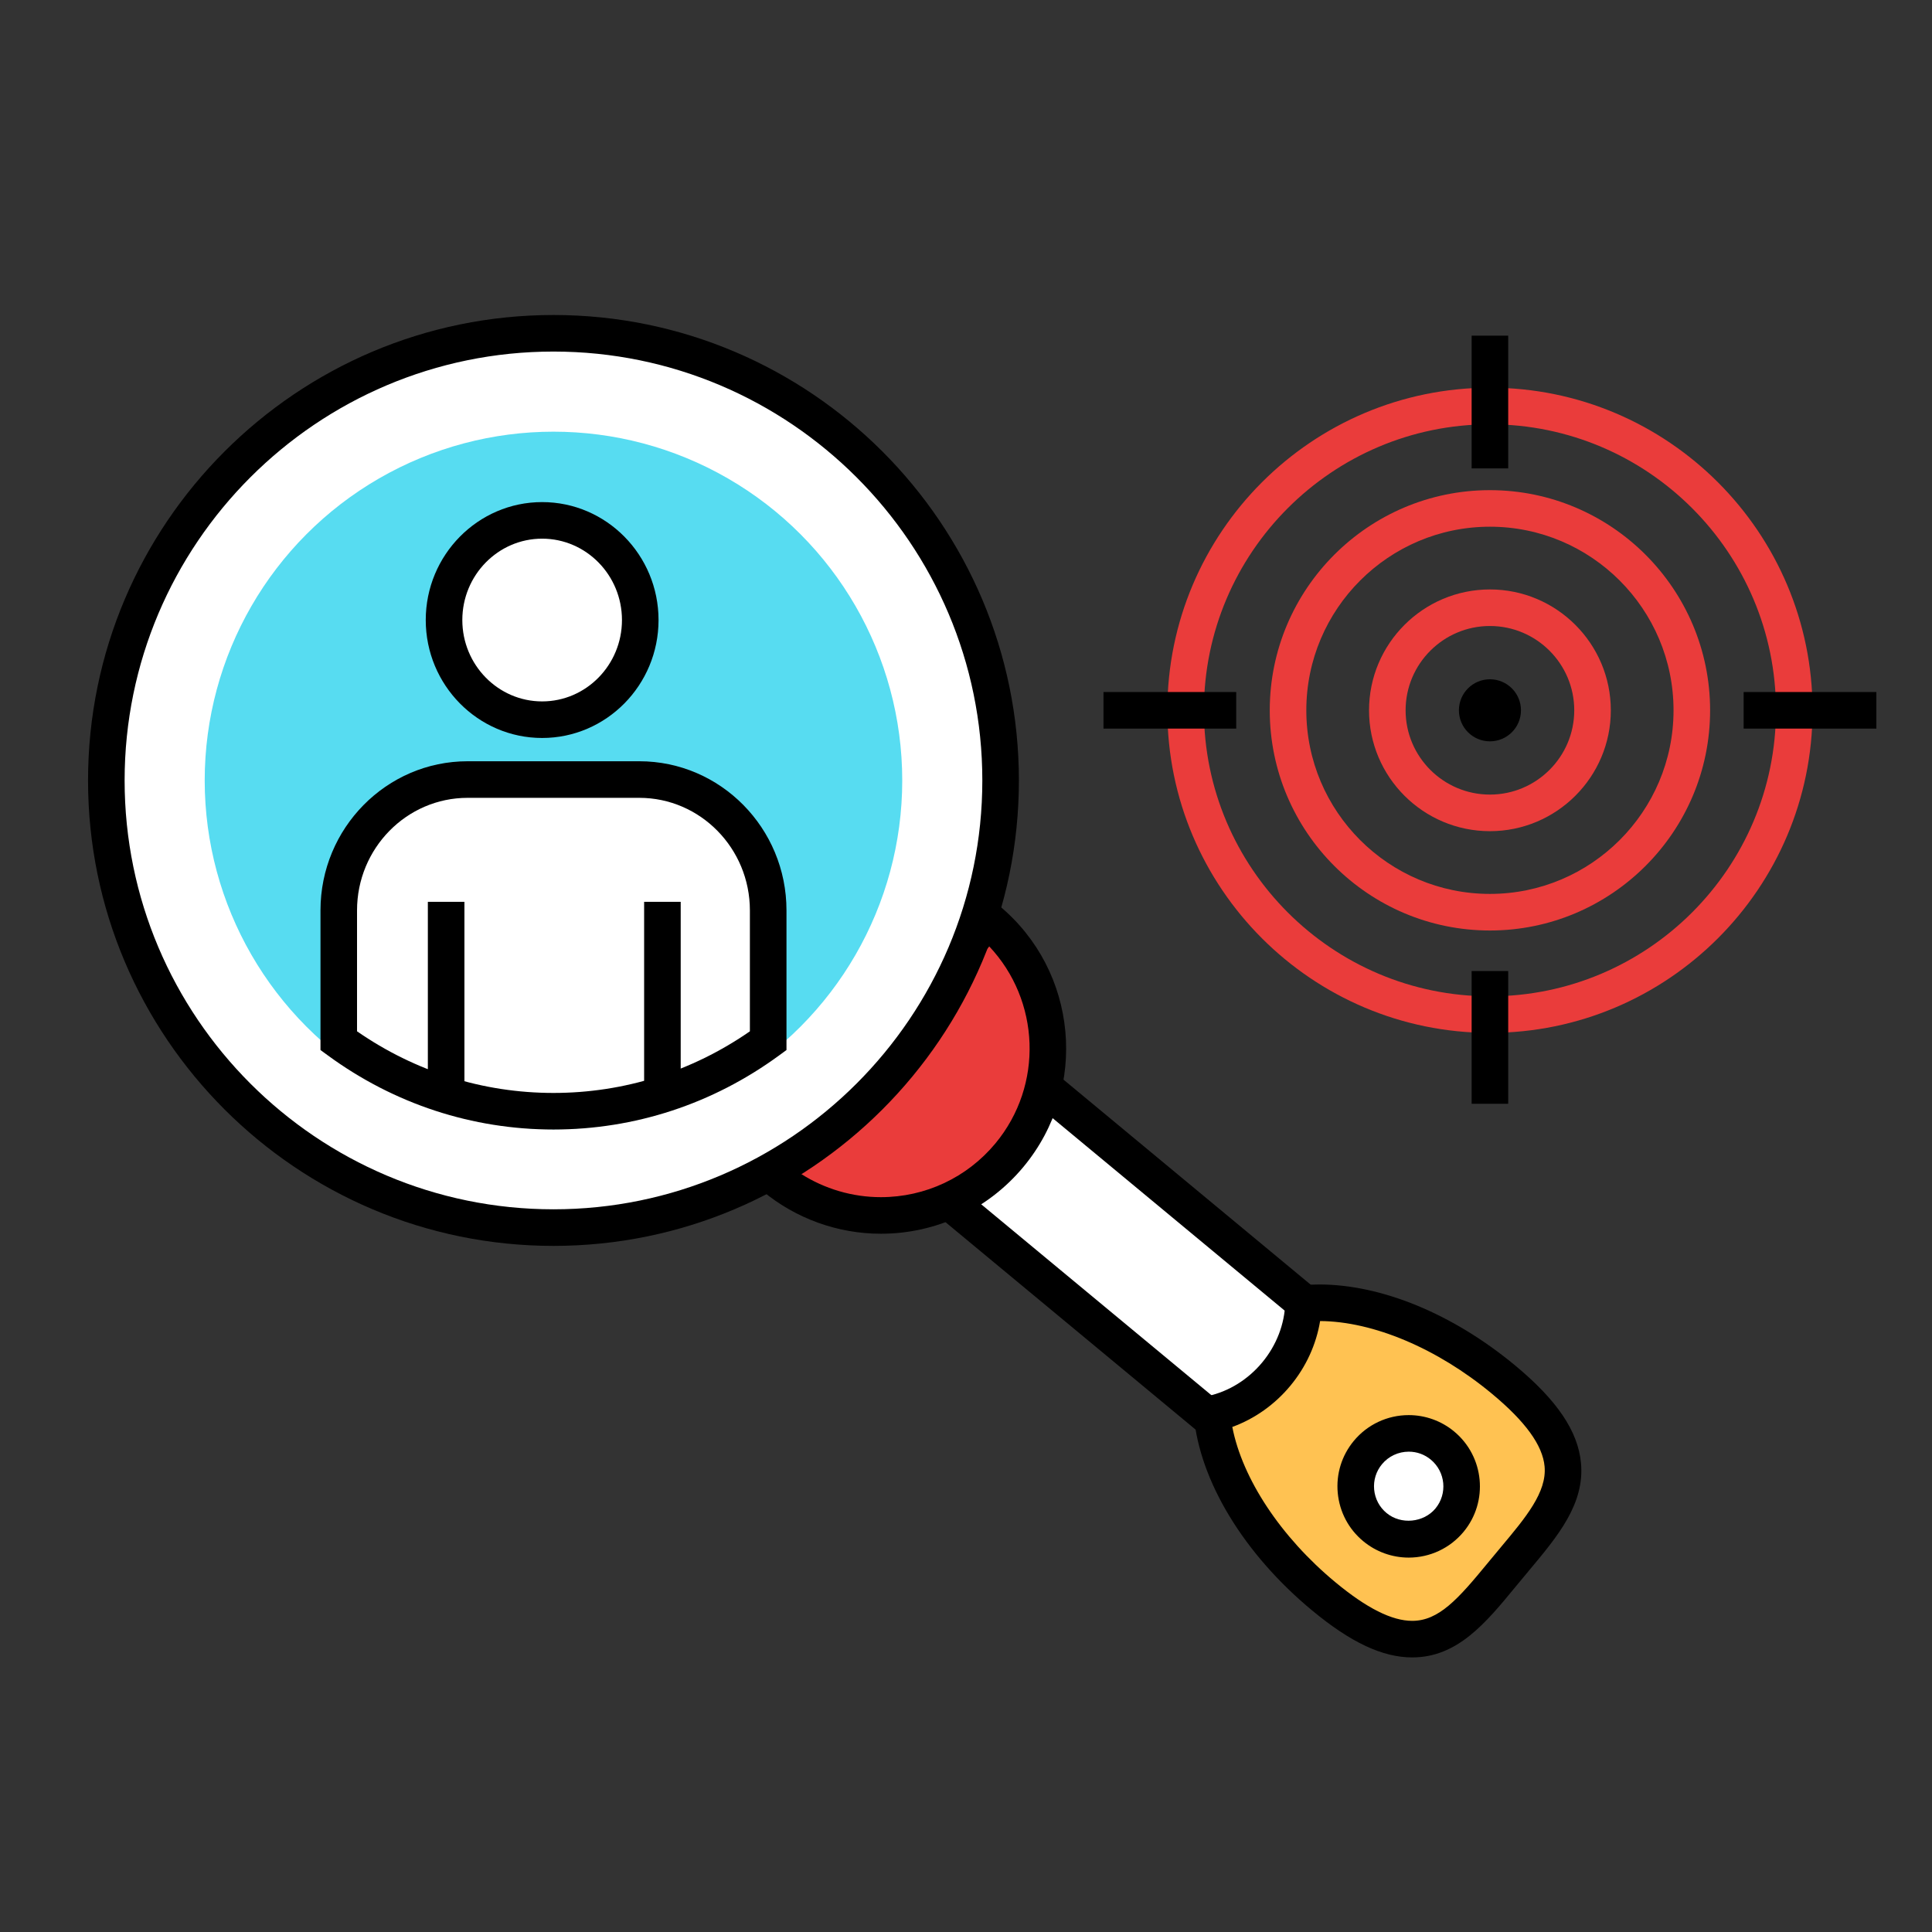
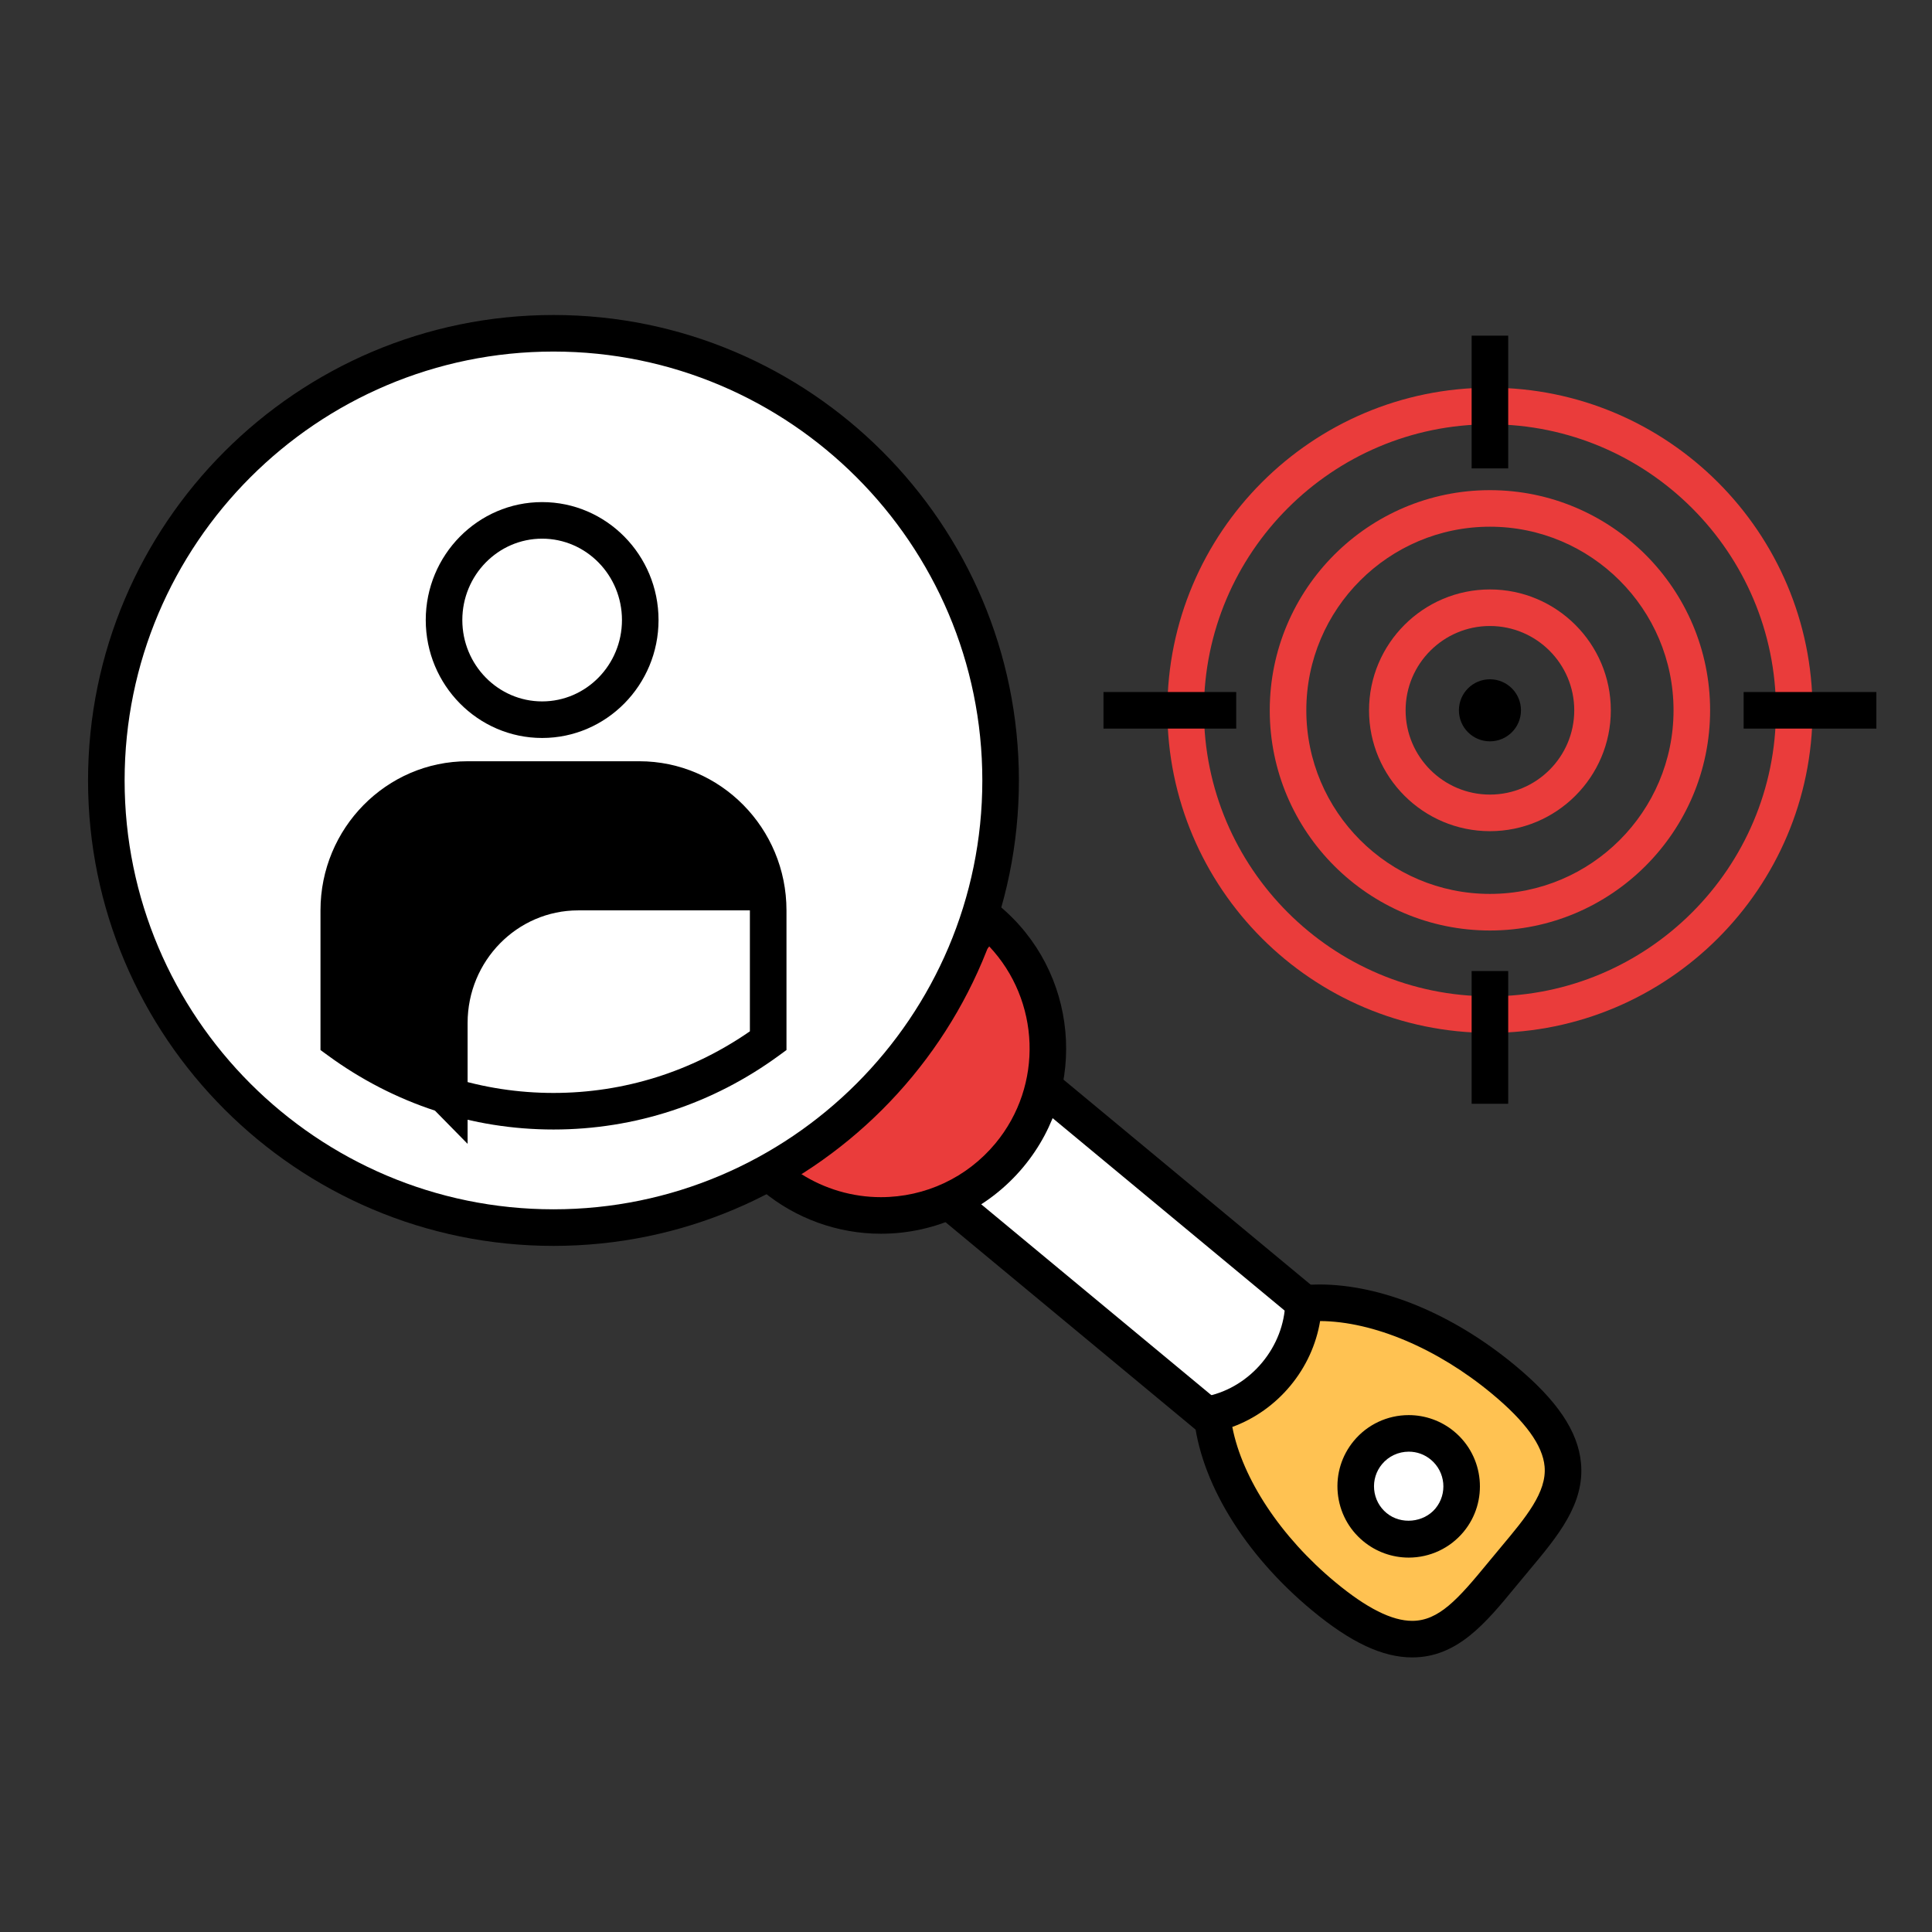
<svg xmlns="http://www.w3.org/2000/svg" xmlns:ns1="http://www.inkscape.org/namespaces/inkscape" xmlns:ns2="http://sodipodi.sourceforge.net/DTD/sodipodi-0.dtd" width="28mm" height="28mm" viewBox="0 0 28 28" version="1.1" id="svg4849" ns1:version="0.92.3 (2405546, 2018-03-11)" ns2:docname="job opening.svg">
  <rect x="0" y="0" width="28" height="28" fill="#333333" stroke="none" />
  <defs id="defs4843">
    <style type="text/css" id="style6180">
    .fil0 {fill:none}
    .fil1 {fill:#424242}
    .fil2 {fill:#64B5F6}
   </style>
  </defs>
  <ns2:namedview id="base" pagecolor="#ffffff" bordercolor="#666666" borderopacity="1.0" ns1:pageopacity="0.0" ns1:pageshadow="2" ns1:zoom="5.6" ns1:cx="22.740051" ns1:cy="58.498043" ns1:document-units="mm" ns1:current-layer="layer1" showgrid="false" ns1:window-width="1920" ns1:window-height="1001" ns1:window-x="-9" ns1:window-y="-9" ns1:window-maximized="1" />
  <g ns1:label="Layer 1" ns1:groupmode="layer" id="layer1" transform="translate(0,-269)">
    <g transform="matrix(0.265,0,0,0.265,-134.974,97.3)" id="g3835">
      <g id="g3745">
        <g id="g3725">
          <rect style="fill:#ffffff" x="569.82" y="703.889" transform="matrix(0.638,-0.77,0.77,0.638,-345.778,701.682)" width="8.118" height="29.894" id="rect3721" />
          <path ns1:connector-curvature="0" d="m 582.924,732.911 -24.549,-20.361 6.461,-7.789 24.548,20.362 z m -21.733,-20.623 21.471,17.807 3.905,-4.71 -21.47,-17.808 z" id="path3723" />
        </g>
        <g id="g3731">
          <path style="fill:#ea3c3b;fill-opacity:1" ns1:connector-curvature="0" d="m 564.545,711.094 c 3.221,-3.884 2.682,-9.644 -1.199,-12.865 l -11.666,14.064 c 3.885,3.221 9.644,2.685 12.865,-1.199 z" id="path3727" />
          <path ns1:connector-curvature="0" d="m 557.509,715.397 c -2.354,0 -4.651,-0.829 -6.467,-2.335 l -0.771,-0.638 12.943,-15.604 0.77,0.639 c 4.3,3.569 4.896,9.973 1.33,14.273 -1.931,2.33 -4.776,3.665 -7.805,3.665 z m -4.381,-3.283 c 1.303,0.832 2.826,1.283 4.381,1.283 2.432,0 4.716,-1.072 6.267,-2.942 2.646,-3.191 2.437,-7.825 -0.338,-10.771 z" id="path3729" />
        </g>
        <g id="g3737">
          <path style="fill:#ffc252;fill-opacity:1" ns1:connector-curvature="0" d="m 580.624,719.213 c -0.038,1.316 -0.519,2.693 -1.486,3.859 -0.969,1.167 -2.231,1.895 -3.519,2.176 0.284,3.172 2.477,6.965 6.105,9.975 5.473,4.539 7.394,1.654 10.108,-1.618 2.718,-3.273 5.196,-5.698 -0.276,-10.236 -3.628,-3.011 -7.762,-4.464 -10.932,-4.156 z" id="path3733" />
          <path ns1:connector-curvature="0" d="m 586.57,738.568 c 0,0 0,0 0,0 -1.623,0 -3.365,-0.818 -5.484,-2.576 -3.726,-3.09 -6.142,-7.073 -6.463,-10.655 l -0.078,-0.878 0.86,-0.188 c 1.133,-0.248 2.185,-0.9 2.963,-1.838 0.776,-0.936 1.223,-2.09 1.256,-3.25 l 0.026,-0.881 0.877,-0.085 c 0.31,-0.03 0.628,-0.045 0.953,-0.045 3.418,0 7.323,1.613 10.715,4.426 2.302,1.908 3.447,3.607 3.605,5.345 0.204,2.233 -1.269,3.992 -2.826,5.854 l -0.747,0.899 c -1.637,1.992 -3.184,3.872 -5.657,3.872 z m -9.84,-12.604 c 0.55,2.83 2.645,6.011 5.633,8.489 1.716,1.423 3.092,2.115 4.207,2.115 v 0 c 1.454,0 2.51,-1.193 4.112,-3.142 l 0.758,-0.913 c 1.34,-1.601 2.497,-2.983 2.369,-4.389 -0.105,-1.157 -1.051,-2.461 -2.892,-3.987 -2.976,-2.468 -6.479,-3.947 -9.385,-3.965 -0.21,1.278 -0.771,2.509 -1.626,3.538 -0.854,1.031 -1.96,1.811 -3.176,2.254 z" id="path3735" />
        </g>
        <g id="g3743">
          <circle style="fill:#ffffff" cx="586.376" cy="729.212" r="2.896" id="circle3739" />
          <path ns1:connector-curvature="0" d="m 586.376,733.109 c -0.907,0 -1.79,-0.319 -2.487,-0.899 -0.8,-0.662 -1.294,-1.599 -1.392,-2.636 -0.097,-1.036 0.216,-2.049 0.88,-2.85 0.743,-0.895 1.838,-1.408 3.003,-1.408 0.905,0 1.788,0.318 2.483,0.896 1.654,1.371 1.886,3.833 0.516,5.487 -0.744,0.897 -1.839,1.41 -3.003,1.41 z m 0.004,-5.793 c -0.568,0 -1.103,0.25 -1.464,0.686 -0.323,0.389 -0.475,0.882 -0.428,1.387 0.048,0.504 0.288,0.96 0.678,1.282 0.782,0.651 2.026,0.531 2.673,-0.247 0.667,-0.805 0.554,-2.003 -0.252,-2.672 -0.344,-0.285 -0.761,-0.436 -1.207,-0.436 z" id="path3741" />
        </g>
      </g>
      <g id="g3751">
        <circle style="fill:#ffffff" cx="539.605" cy="690.607" r="24.454" id="circle3747" />
        <path ns1:connector-curvature="0" d="m 539.606,716.062 c -14.036,0 -25.455,-11.419 -25.455,-25.454 0,-14.036 11.419,-25.456 25.455,-25.456 14.035,0 25.453,11.42 25.453,25.456 10e-4,14.035 -11.417,25.454 -25.453,25.454 z m 0,-48.911 c -12.934,0 -23.455,10.522 -23.455,23.456 0,12.933 10.521,23.454 23.455,23.454 12.932,0 23.453,-10.521 23.453,-23.454 10e-4,-12.933 -10.521,-23.456 -23.453,-23.456 z" id="path3749" />
      </g>
      <g id="g3755">
-         <circle style="fill:#57dcf1;fill-opacity:1" cx="539.605" cy="690.607" r="19.074" id="circle3753" />
-       </g>
+         </g>
      <g id="g3781">
        <g id="g3761">
          <path style="fill:#ffffff" ns1:connector-curvature="0" d="m 544.301,690.558 h -9.392 c -3.89,0 -7.046,3.204 -7.046,7.155 v 7.13 c 3.297,2.411 7.346,3.854 11.743,3.854 4.396,0 8.445,-1.443 11.741,-3.854 v -7.13 c 10e-4,-3.951 -3.155,-7.155 -7.046,-7.155 z" id="path3757" />
-           <path ns1:connector-curvature="0" d="m 539.606,709.697 c -4.448,0 -8.713,-1.399 -12.333,-4.047 l -0.41,-0.3 v -7.638 c 0,-4.497 3.609,-8.155 8.046,-8.155 h 9.392 c 4.438,0 8.047,3.658 8.047,8.155 v 7.638 l -0.409,0.299 c -3.621,2.649 -7.884,4.048 -12.333,4.048 z m -10.743,-5.37 c 3.186,2.207 6.889,3.37 10.743,3.37 3.854,0 7.557,-1.163 10.741,-3.37 v -6.614 c 0,-3.394 -2.713,-6.155 -6.047,-6.155 h -9.392 c -3.334,0 -6.046,2.762 -6.046,6.155 v 6.614 z" id="path3759" />
+           <path ns1:connector-curvature="0" d="m 539.606,709.697 c -4.448,0 -8.713,-1.399 -12.333,-4.047 l -0.41,-0.3 v -7.638 c 0,-4.497 3.609,-8.155 8.046,-8.155 h 9.392 c 4.438,0 8.047,3.658 8.047,8.155 v 7.638 l -0.409,0.299 c -3.621,2.649 -7.884,4.048 -12.333,4.048 z m -10.743,-5.37 c 3.186,2.207 6.889,3.37 10.743,3.37 3.854,0 7.557,-1.163 10.741,-3.37 v -6.614 h -9.392 c -3.334,0 -6.046,2.762 -6.046,6.155 v 6.614 z" id="path3759" />
        </g>
        <g id="g3767">
          <g id="g3765">
            <rect x="532.735" y="697.245" width="2" height="10.903" id="rect3763" />
          </g>
        </g>
        <g id="g3773">
          <g id="g3771">
-             <rect x="544.563" y="697.245" width="2" height="10.903" id="rect3769" />
-           </g>
+             </g>
        </g>
        <g id="g3779">
          <ellipse style="fill:#ffffff" cx="538.986" cy="681.834" rx="5.366" ry="5.45" id="ellipse3775" />
          <path ns1:connector-curvature="0" d="m 538.985,688.284 c -3.51,0 -6.365,-2.894 -6.365,-6.45 0,-3.556 2.855,-6.45 6.365,-6.45 3.511,0 6.366,2.894 6.366,6.45 0,3.556 -2.855,6.45 -6.366,6.45 z m 0,-10.9 c -2.407,0 -4.365,1.996 -4.365,4.45 0,2.454 1.958,4.45 4.365,4.45 2.407,0 4.366,-1.996 4.366,-4.45 0,-2.454 -1.958,-4.45 -4.366,-4.45 z" id="path3777" />
        </g>
      </g>
      <g id="g3833">
        <g id="g3825">
          <g id="g3787">
            <g id="g3785">
              <circle cx="590.82" cy="686.771" r="1.697" id="circle3783" />
            </g>
          </g>
          <g id="g3793">
            <g id="g3791">
              <path style="fill:#ea3c3b;fill-opacity:1" ns1:connector-curvature="0" d="m 590.819,693.381 c -3.646,0 -6.611,-2.965 -6.611,-6.609 0,-3.646 2.966,-6.611 6.611,-6.611 3.646,0 6.612,2.966 6.612,6.611 10e-4,3.644 -2.965,6.609 -6.612,6.609 z m 0,-11.221 c -2.543,0 -4.611,2.068 -4.611,4.611 0,2.542 2.068,4.609 4.611,4.609 2.543,0 4.612,-2.067 4.612,-4.609 10e-4,-2.542 -2.069,-4.611 -4.612,-4.611 z" id="path3789" />
            </g>
          </g>
          <g id="g3799">
            <g id="g3797">
              <path style="fill:#ea3c3b;fill-opacity:1" ns1:connector-curvature="0" d="m 590.819,698.813 c -6.64,0 -12.041,-5.401 -12.041,-12.041 0,-6.64 5.401,-12.041 12.041,-12.041 6.64,0 12.042,5.401 12.042,12.041 0,6.64 -5.402,12.041 -12.042,12.041 z m 0,-22.083 c -5.537,0 -10.041,4.504 -10.041,10.041 0,5.537 4.504,10.041 10.041,10.041 5.537,0 10.042,-4.504 10.042,-10.041 0,-5.537 -4.505,-10.041 -10.042,-10.041 z" id="path3795" />
            </g>
          </g>
          <g id="g3805">
            <g id="g3803">
              <path style="fill:#ea3c3b;fill-opacity:1" ns1:connector-curvature="0" d="m 590.819,704.412 c -9.728,0 -17.641,-7.913 -17.641,-17.641 0,-9.729 7.913,-17.643 17.641,-17.643 9.729,0 17.644,7.914 17.644,17.643 0,9.728 -7.915,17.641 -17.644,17.641 z m 0,-33.283 c -8.624,0 -15.641,7.018 -15.641,15.643 0,8.624 7.017,15.641 15.641,15.641 8.626,0 15.644,-7.017 15.644,-15.641 0,-8.626 -7.018,-15.643 -15.644,-15.643 z" id="path3801" />
            </g>
          </g>
          <g id="g3811">
            <g id="g3809">
              <rect x="589.819" y="666.282" width="2" height="7.259" id="rect3807" />
            </g>
          </g>
          <g id="g3817">
            <g id="g3815">
              <rect x="589.819" y="701.03" width="2" height="7.259" id="rect3813" />
            </g>
          </g>
          <g id="g3823">
            <g id="g3821">
              <rect x="604.695" y="685.771" width="7.259" height="2" id="rect3819" />
            </g>
          </g>
        </g>
        <g id="g3831">
          <g id="g3829">
            <rect x="569.685" y="685.771" width="7.259" height="2" id="rect3827" />
          </g>
        </g>
      </g>
    </g>
  </g>
  <style id="style867">.B{fill:#070606}.C{fill:#fff}</style>
</svg>